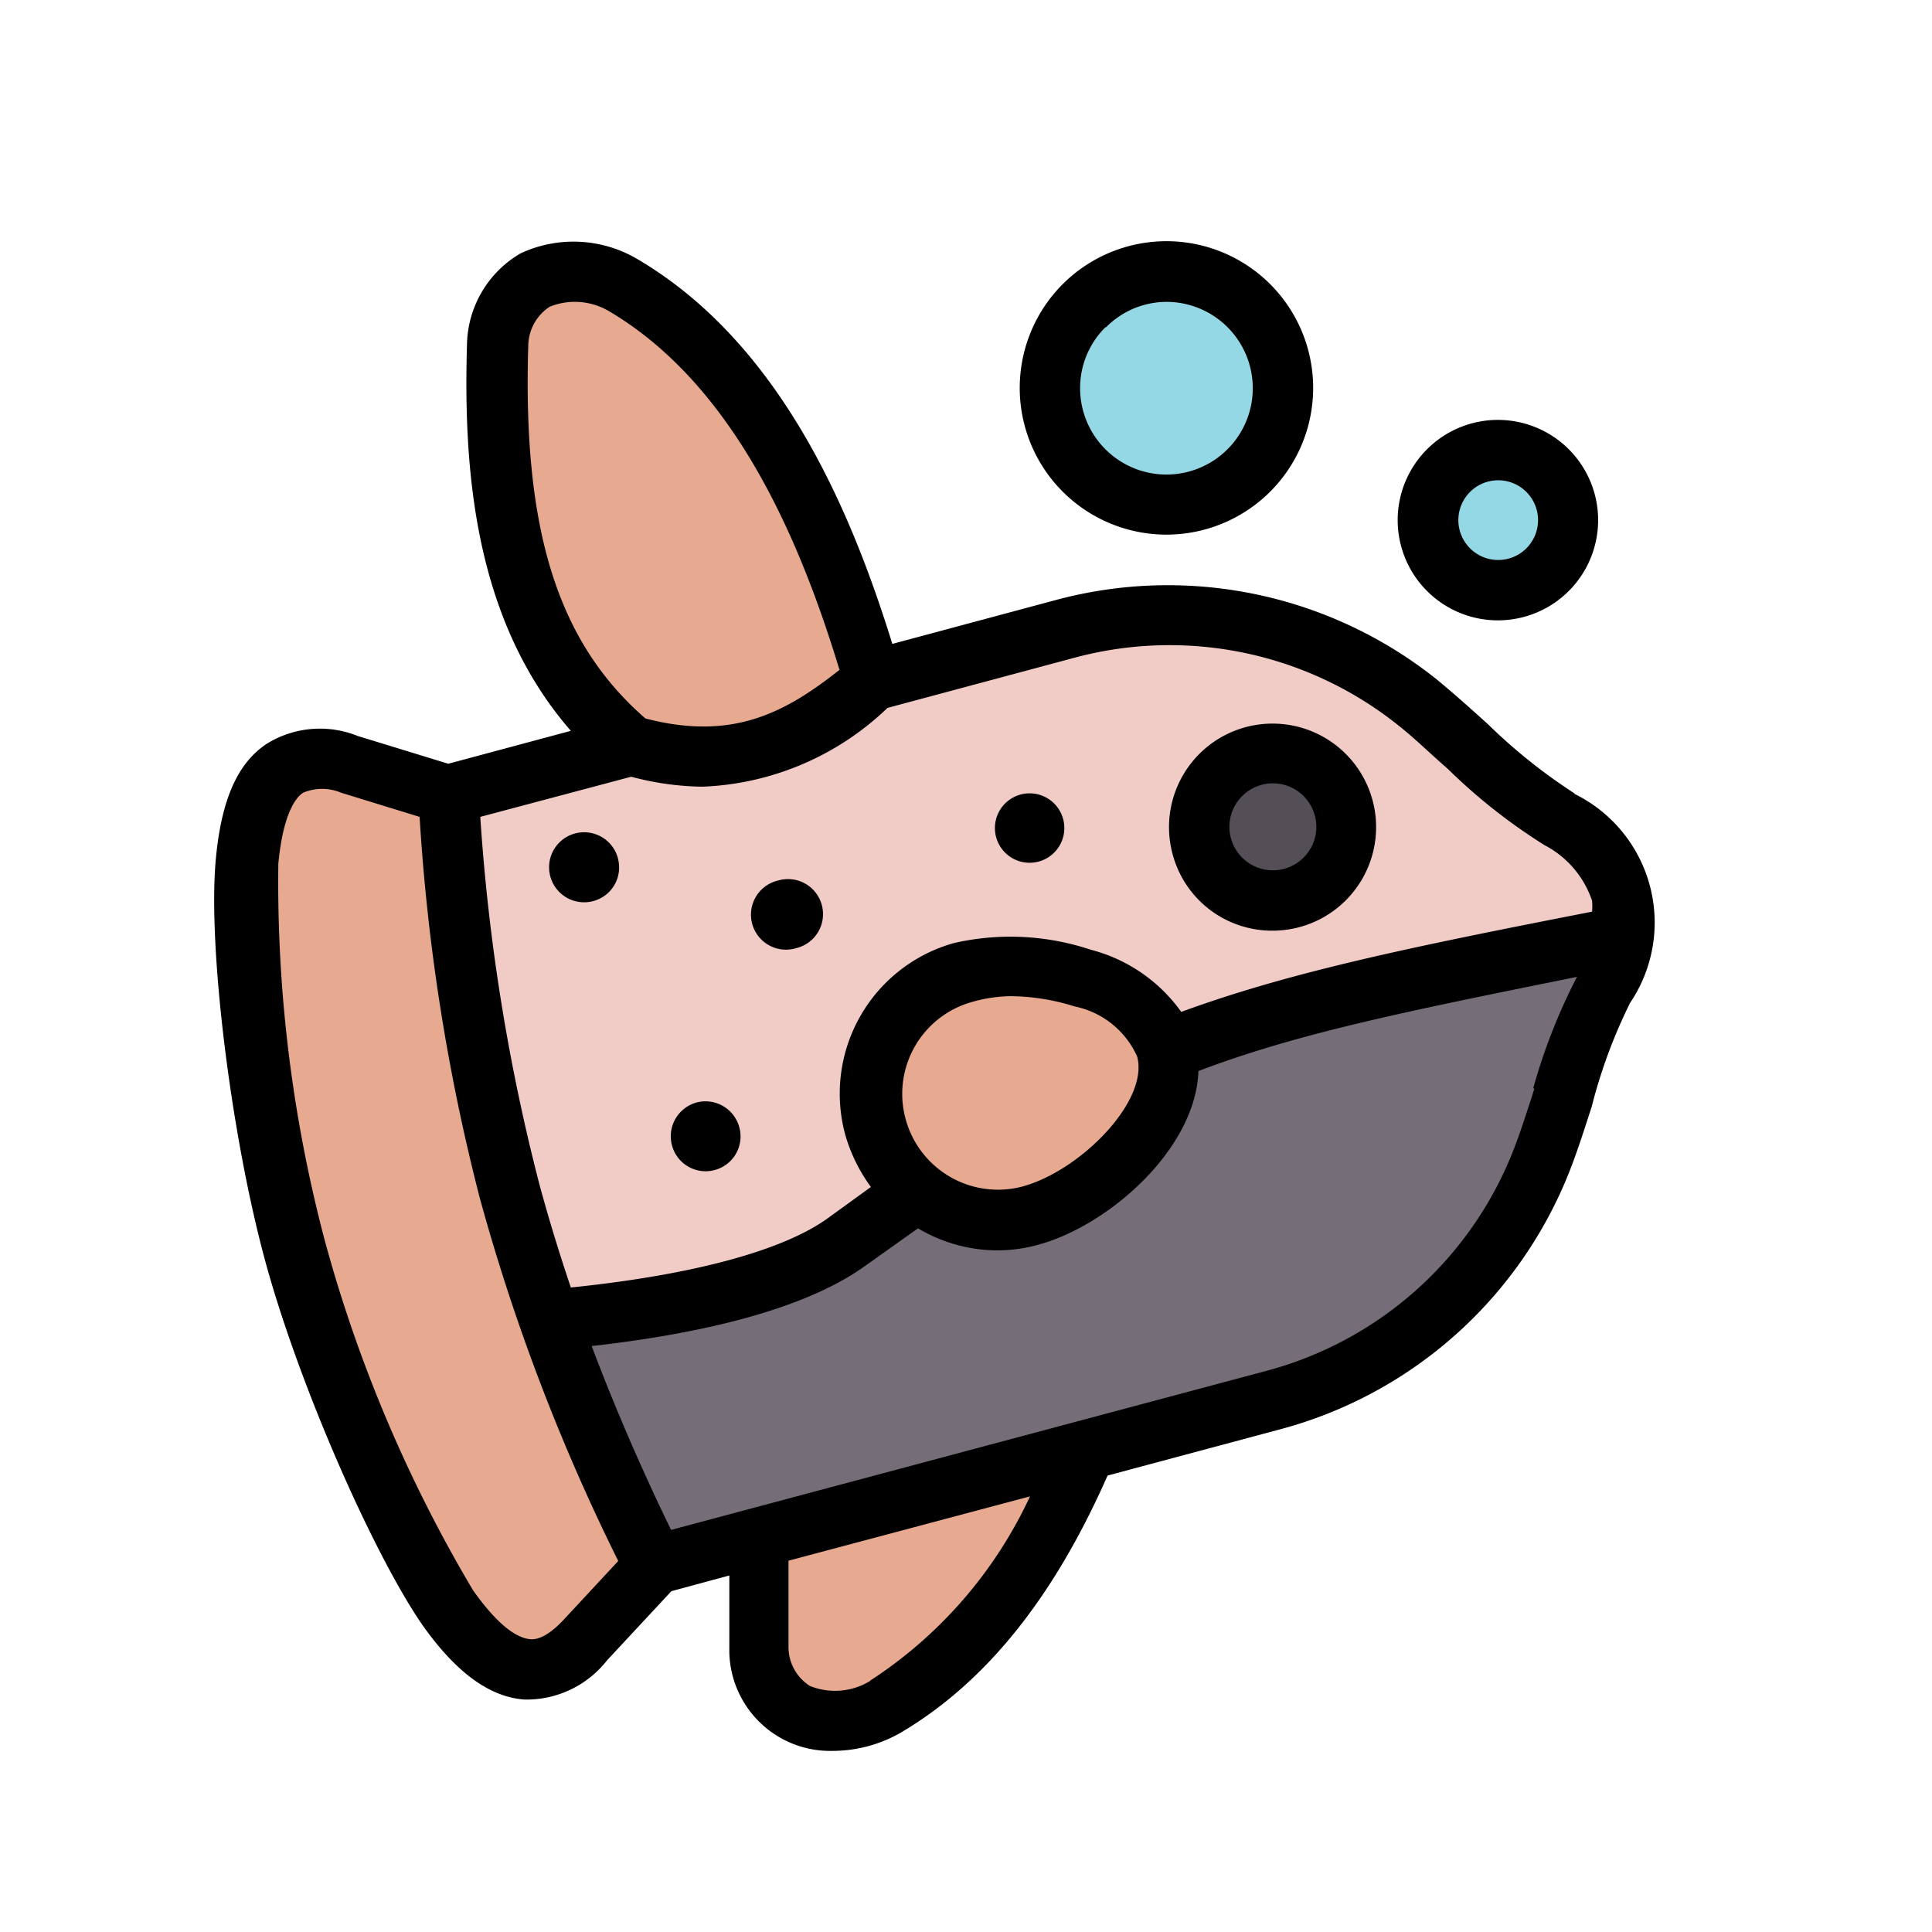
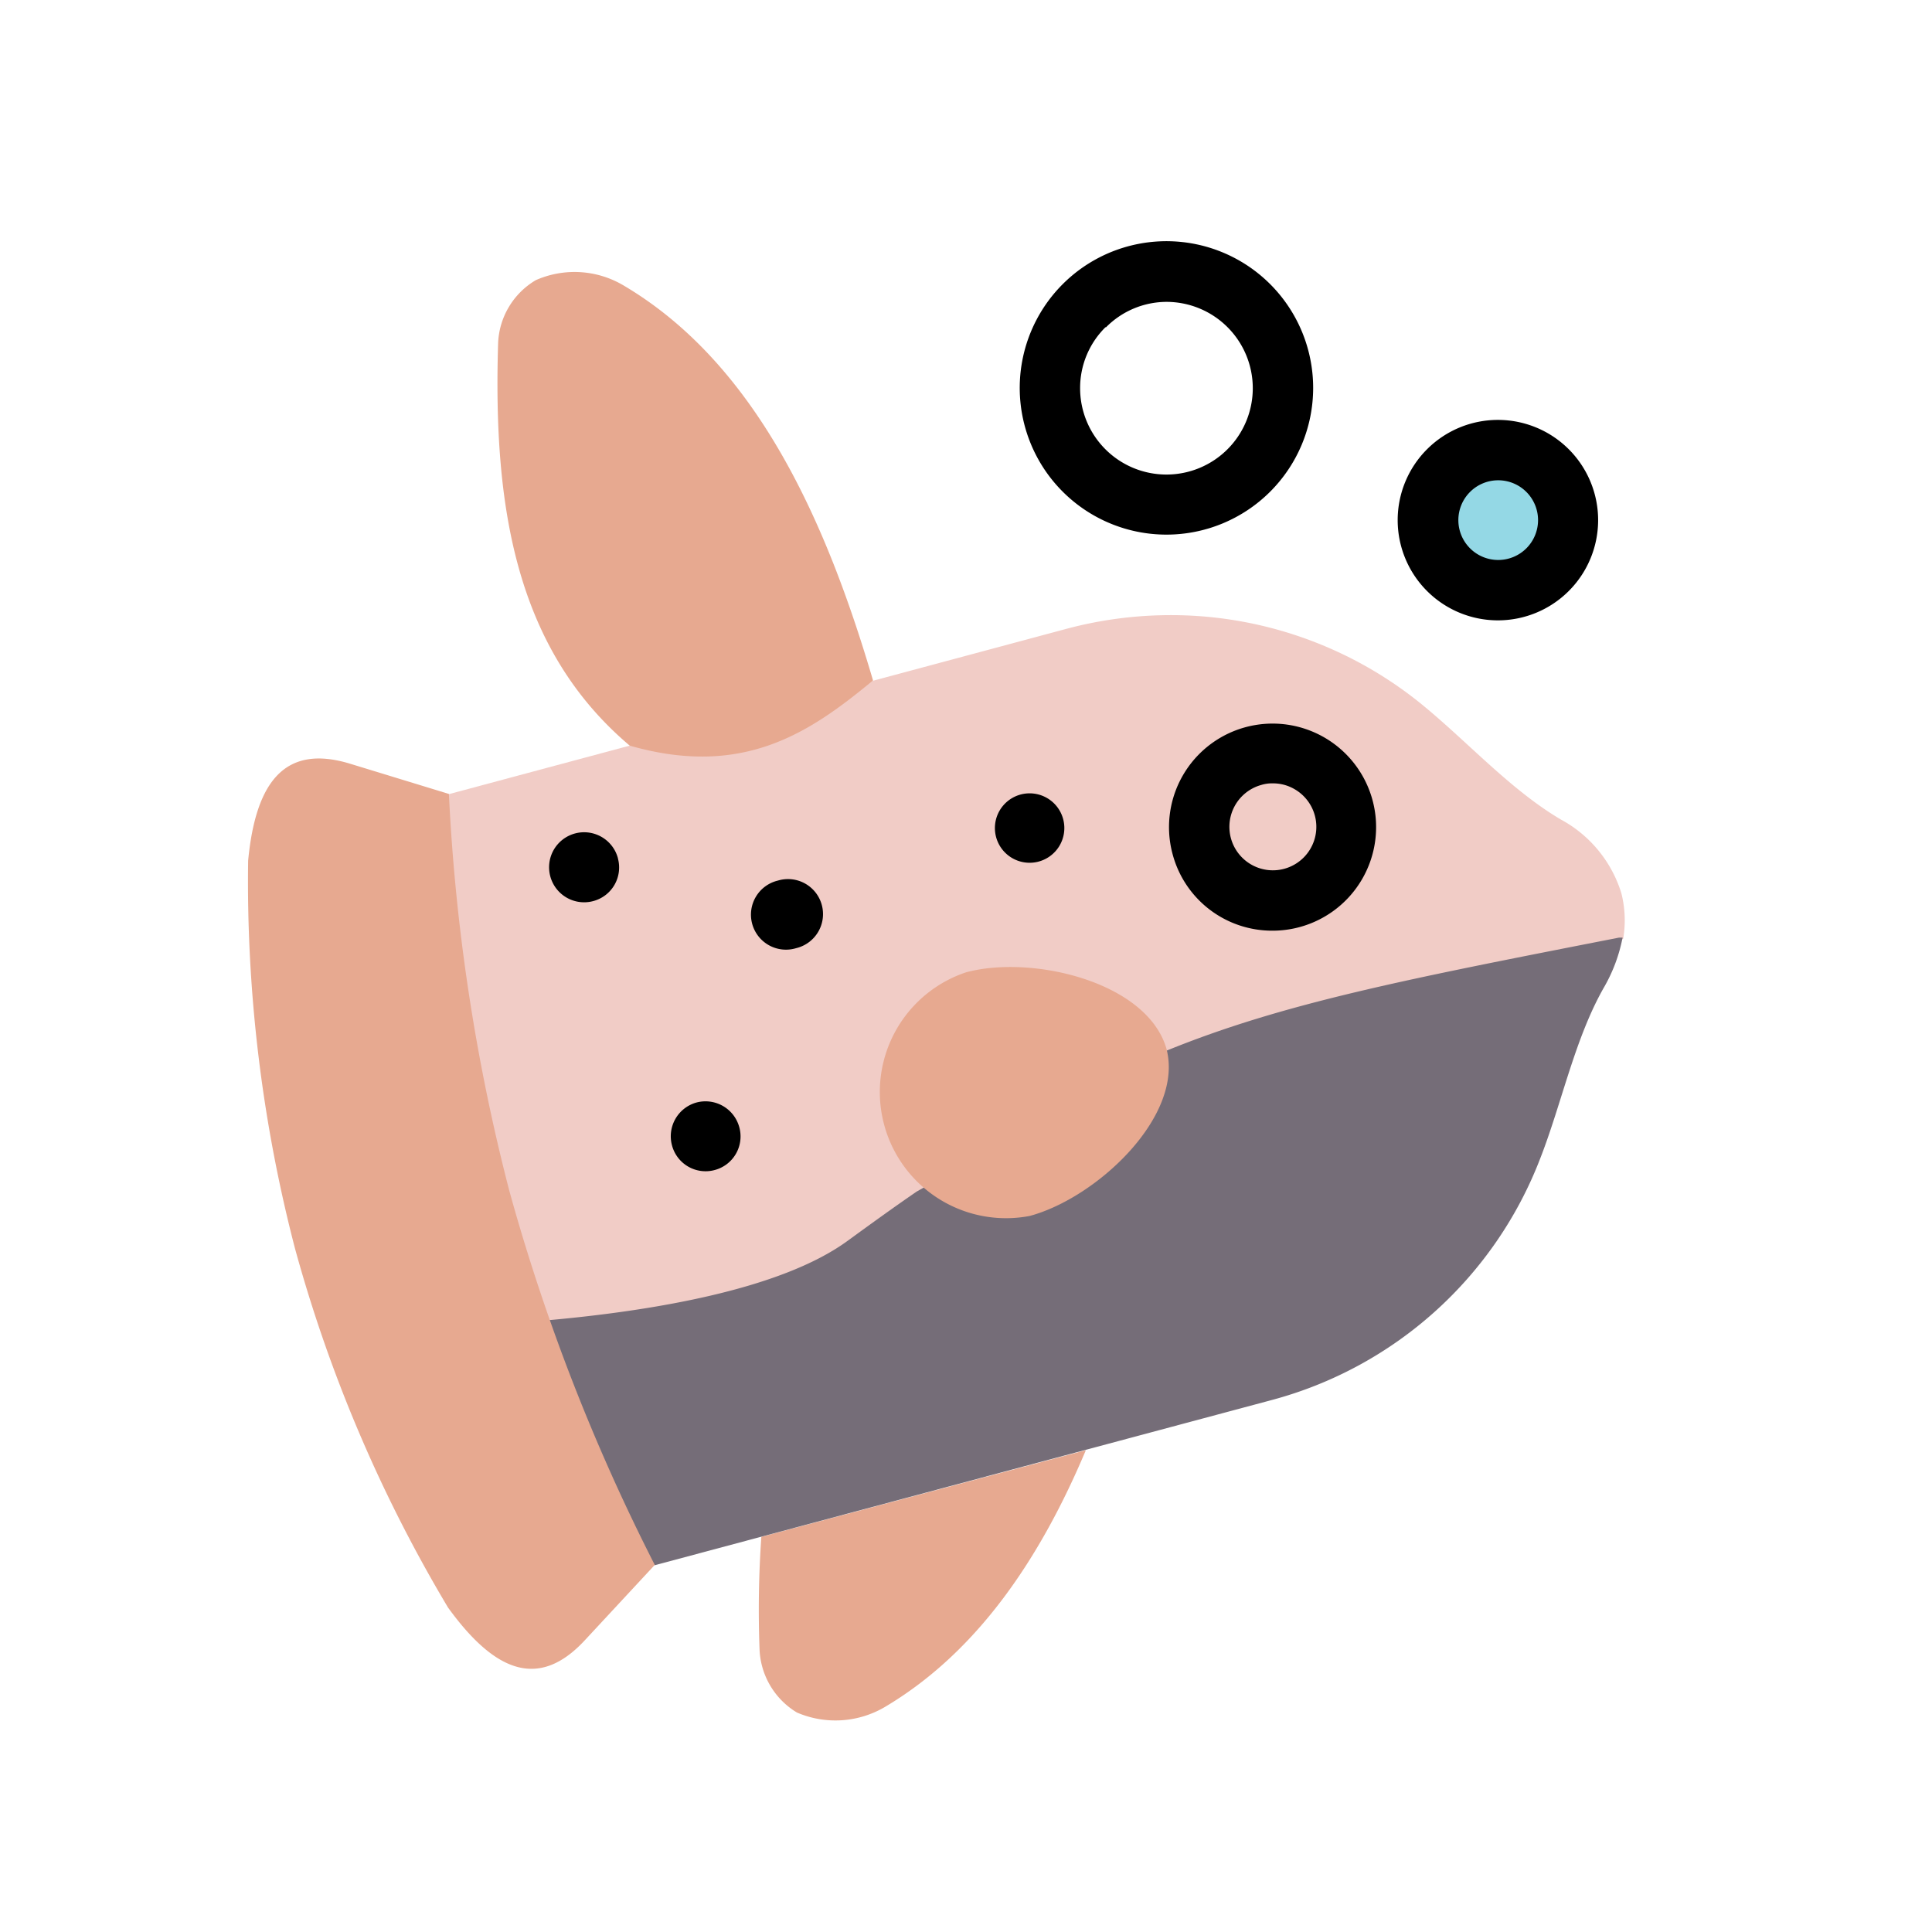
<svg xmlns="http://www.w3.org/2000/svg" viewBox="0 0 64 64">
  <defs>
    <style>.cls-1{fill:#f1ccc6;}.cls-2{fill:#e7a990;}.cls-3{fill:#544f56;}.cls-4{fill:#756d78;}.cls-5{fill:#94d8e5;}</style>
  </defs>
  <g id="Sunfish">
    <path class="cls-1" d="M53.77,31.1a3.66,3.66,0,0,0-.06-1.51,4.17,4.17,0,0,0-2-2.44c-1.7-1-3.15-2.64-4.69-3.88a13.16,13.16,0,0,0-8.52-2.89,13.39,13.39,0,0,0-3.17.45l-6.37,1.71L20.86,24.7l-6,1.61L11.12,28.6l5.65,21Z" id="path104602" />
    <path class="cls-2" d="M28.92,22.54c-2.08,1.72-4.29,3.24-8.06,2.16-3.82-3.23-4.52-8-4.36-13.31a2.54,2.54,0,0,1,1.25-2.11,3.18,3.18,0,0,1,2.93.19C25.11,12.1,27.4,17.37,28.92,22.54Z" id="path246886-3" />
    <path class="cls-2" d="M25.22,50.91a34.88,34.88,0,0,0-.06,3.7,2.56,2.56,0,0,0,1.24,2.12,3.23,3.23,0,0,0,2.94-.2c3.1-1.85,5.16-5,6.63-8.49Z" id="path249459-6" />
-     <path class="cls-3" d="M44.51,26.76a2.43,2.43,0,1,1-3-1.72A2.44,2.44,0,0,1,44.51,26.76Z" id="path254726-1" />
    <path class="cls-4" d="M53.63,31.06c-7,1.37-11.1,2.16-15,3.75l-8.26,4.66c-.73.5-1.49,1.05-2.3,1.64-2.24,1.63-6.55,2.32-9.87,2.62a16.94,16.94,0,0,0-1.3,5.9l4.79,2.22,20.43-5.47a13.17,13.17,0,0,0,8.9-8c.72-1.84,1.15-4,2.13-5.7a5.31,5.31,0,0,0,.6-1.62Z" id="path255584-3" />
    <circle class="cls-5" cx="49.63" cy="17.24" id="path257335-2" r="2.31" />
-     <path class="cls-5" d="M42.5,12.86A3.86,3.86,0,1,1,38.64,9,3.85,3.85,0,0,1,42.5,12.86Z" id="path257337-0" />
    <path class="cls-2" d="M8.22,28.51c.25-2.62,1.22-3.87,3.38-3.21l3.27,1a64.87,64.87,0,0,0,2,13.14,65.8,65.8,0,0,0,4.82,12.4l-2.33,2.51c-1.54,1.65-3,1-4.52-1.1a47.84,47.84,0,0,1-5.07-11.9A48.24,48.24,0,0,1,8.22,28.51Z" id="path250069-0" />
    <path class="cls-2" d="M38.64,34.74c.59,2.23-2.3,4.94-4.53,5.54A4.18,4.18,0,0,1,32,32.21C34.18,31.62,38,32.52,38.64,34.74Z" id="path254853-0" />
-     <path d="M52.17,26.29A18.28,18.28,0,0,1,49.3,24c-.55-.5-1.11-1-1.69-1.48A14.27,14.27,0,0,0,35,19.87l-5.44,1.46c-1.34-4.32-3.65-9.9-8.4-12.72a4.16,4.16,0,0,0-3.91-.22,3.57,3.57,0,0,0-1.78,3c-.12,4.1.21,9.11,3.44,12.82l-4.06,1.09-3-.92a3.35,3.35,0,0,0-3,.25c-1,.65-1.52,1.9-1.7,3.82-.27,2.86.48,9,1.6,13.19S12.38,51.5,14,53.84c1.12,1.58,2.23,2.38,3.38,2.46A3.39,3.39,0,0,0,20.11,55l2.13-2.29,1.92-.52c0,.76,0,1.54,0,2.41A3.34,3.34,0,0,0,27.6,58a4.54,4.54,0,0,0,2.25-.61c2.83-1.68,5.06-4.48,6.84-8.51l5.71-1.53A14.25,14.25,0,0,0,52,38.78c.27-.69.5-1.42.73-2.13A17.23,17.23,0,0,1,54,33.22a4.75,4.75,0,0,0-1.86-6.93ZM35.55,21.8a12.13,12.13,0,0,1,10.81,2.26c.53.42,1,.89,1.59,1.4A18.81,18.81,0,0,0,51.17,28a3.24,3.24,0,0,1,1.57,1.84,2.23,2.23,0,0,1,0,.36c-6.1,1.19-10,2-13.61,3.32a5.32,5.32,0,0,0-3-2.06,8.41,8.41,0,0,0-4.53-.22A5.18,5.18,0,0,0,28,37.59a5.48,5.48,0,0,0,.85,1.73l-1.38,1C26,41.41,23,42.23,18.91,42.65c-.37-1.1-.73-2.26-1.05-3.45a65.67,65.67,0,0,1-1.95-12.14l5-1.33a9.5,9.5,0,0,0,2.37.33,9.37,9.37,0,0,0,6.12-2.61ZM30,37.07a3.16,3.16,0,0,1,2.24-3.89A4.81,4.81,0,0,1,33.46,33a7.19,7.19,0,0,1,2.14.34A2.9,2.9,0,0,1,37.67,35c.4,1.48-1.9,3.8-3.82,4.31A3.17,3.17,0,0,1,30,37.07ZM17.5,11.42a1.57,1.57,0,0,1,.71-1.26,2.23,2.23,0,0,1,2,.17c4.25,2.53,6.37,7.83,7.6,11.86-1.81,1.43-3.55,2.36-6.43,1.61C18.46,21.26,17.31,17.54,17.5,11.42Zm1.15,42.26c-.41.43-.78.65-1.09.62s-.92-.25-1.89-1.62A46.58,46.58,0,0,1,10.76,41.1,46.48,46.48,0,0,1,9.22,28.61c.16-1.67.58-2.19.82-2.35a1.62,1.62,0,0,1,1.26,0l2.6.8a66.63,66.63,0,0,0,2,12.65,66.7,66.7,0,0,0,4.58,12Zm10.18,2a2.23,2.23,0,0,1-2,.17,1.53,1.53,0,0,1-.71-1.26c0-1.07,0-2,0-2.89l8-2.13A14.61,14.61,0,0,1,28.83,55.67Zm22-19.62c-.23.71-.44,1.38-.68,2a12.14,12.14,0,0,1-8.23,7.36L22.23,50.68c-.52-1.07-1.57-3.28-2.63-6.09,4.24-.48,7.3-1.38,9.08-2.67l1.73-1.23a5.16,5.16,0,0,0,2.62.73,5.09,5.09,0,0,0,1.34-.18c2.35-.63,5.24-3.17,5.33-5.76,3.3-1.26,7-2,12.54-3.12A19.25,19.25,0,0,0,50.79,36.05Z" />
    <path d="M42.16,30.83a3.43,3.43,0,1,0-3.32-2.55A3.41,3.41,0,0,0,42.16,30.83ZM41.79,26a1.18,1.18,0,0,1,.37-.05,1.41,1.41,0,0,1,.72.19A1.44,1.44,0,1,1,41.79,26Z" />
    <path d="M24.49,37.34a1.16,1.16,0,0,0-1.41-.82h0a1.16,1.16,0,0,0-.82,1.42h0a1.15,1.15,0,0,0,1.41.82h0a1.15,1.15,0,0,0,.82-1.42Z" />
    <path d="M25.77,29.17h0a1.16,1.16,0,1,0,.6,2.24h0a1.16,1.16,0,1,0-.6-2.24Z" />
    <path d="M34.37,28.55A1.15,1.15,0,1,0,33,27.74,1.15,1.15,0,0,0,34.37,28.55Z" />
    <path d="M20.47,28.43a1.16,1.16,0,1,0-.82,1.42h0a1.15,1.15,0,0,0,.82-1.41Z" />
    <path d="M52.94,17.24a3.32,3.32,0,1,0-3.31,3.31A3.32,3.32,0,0,0,52.94,17.24Zm-4.63,0a1.32,1.32,0,1,1,1.32,1.31A1.32,1.32,0,0,1,48.31,17.24Z" />
    <path d="M38.64,17.71a4.86,4.86,0,0,0,4.86-4.85h0a4.86,4.86,0,1,0-4.86,4.85Zm-2-6.87a2.83,2.83,0,0,1,2-.84,2.86,2.86,0,1,1-2.86,2.86A2.83,2.83,0,0,1,36.62,10.84Z" />
  </g>
</svg>